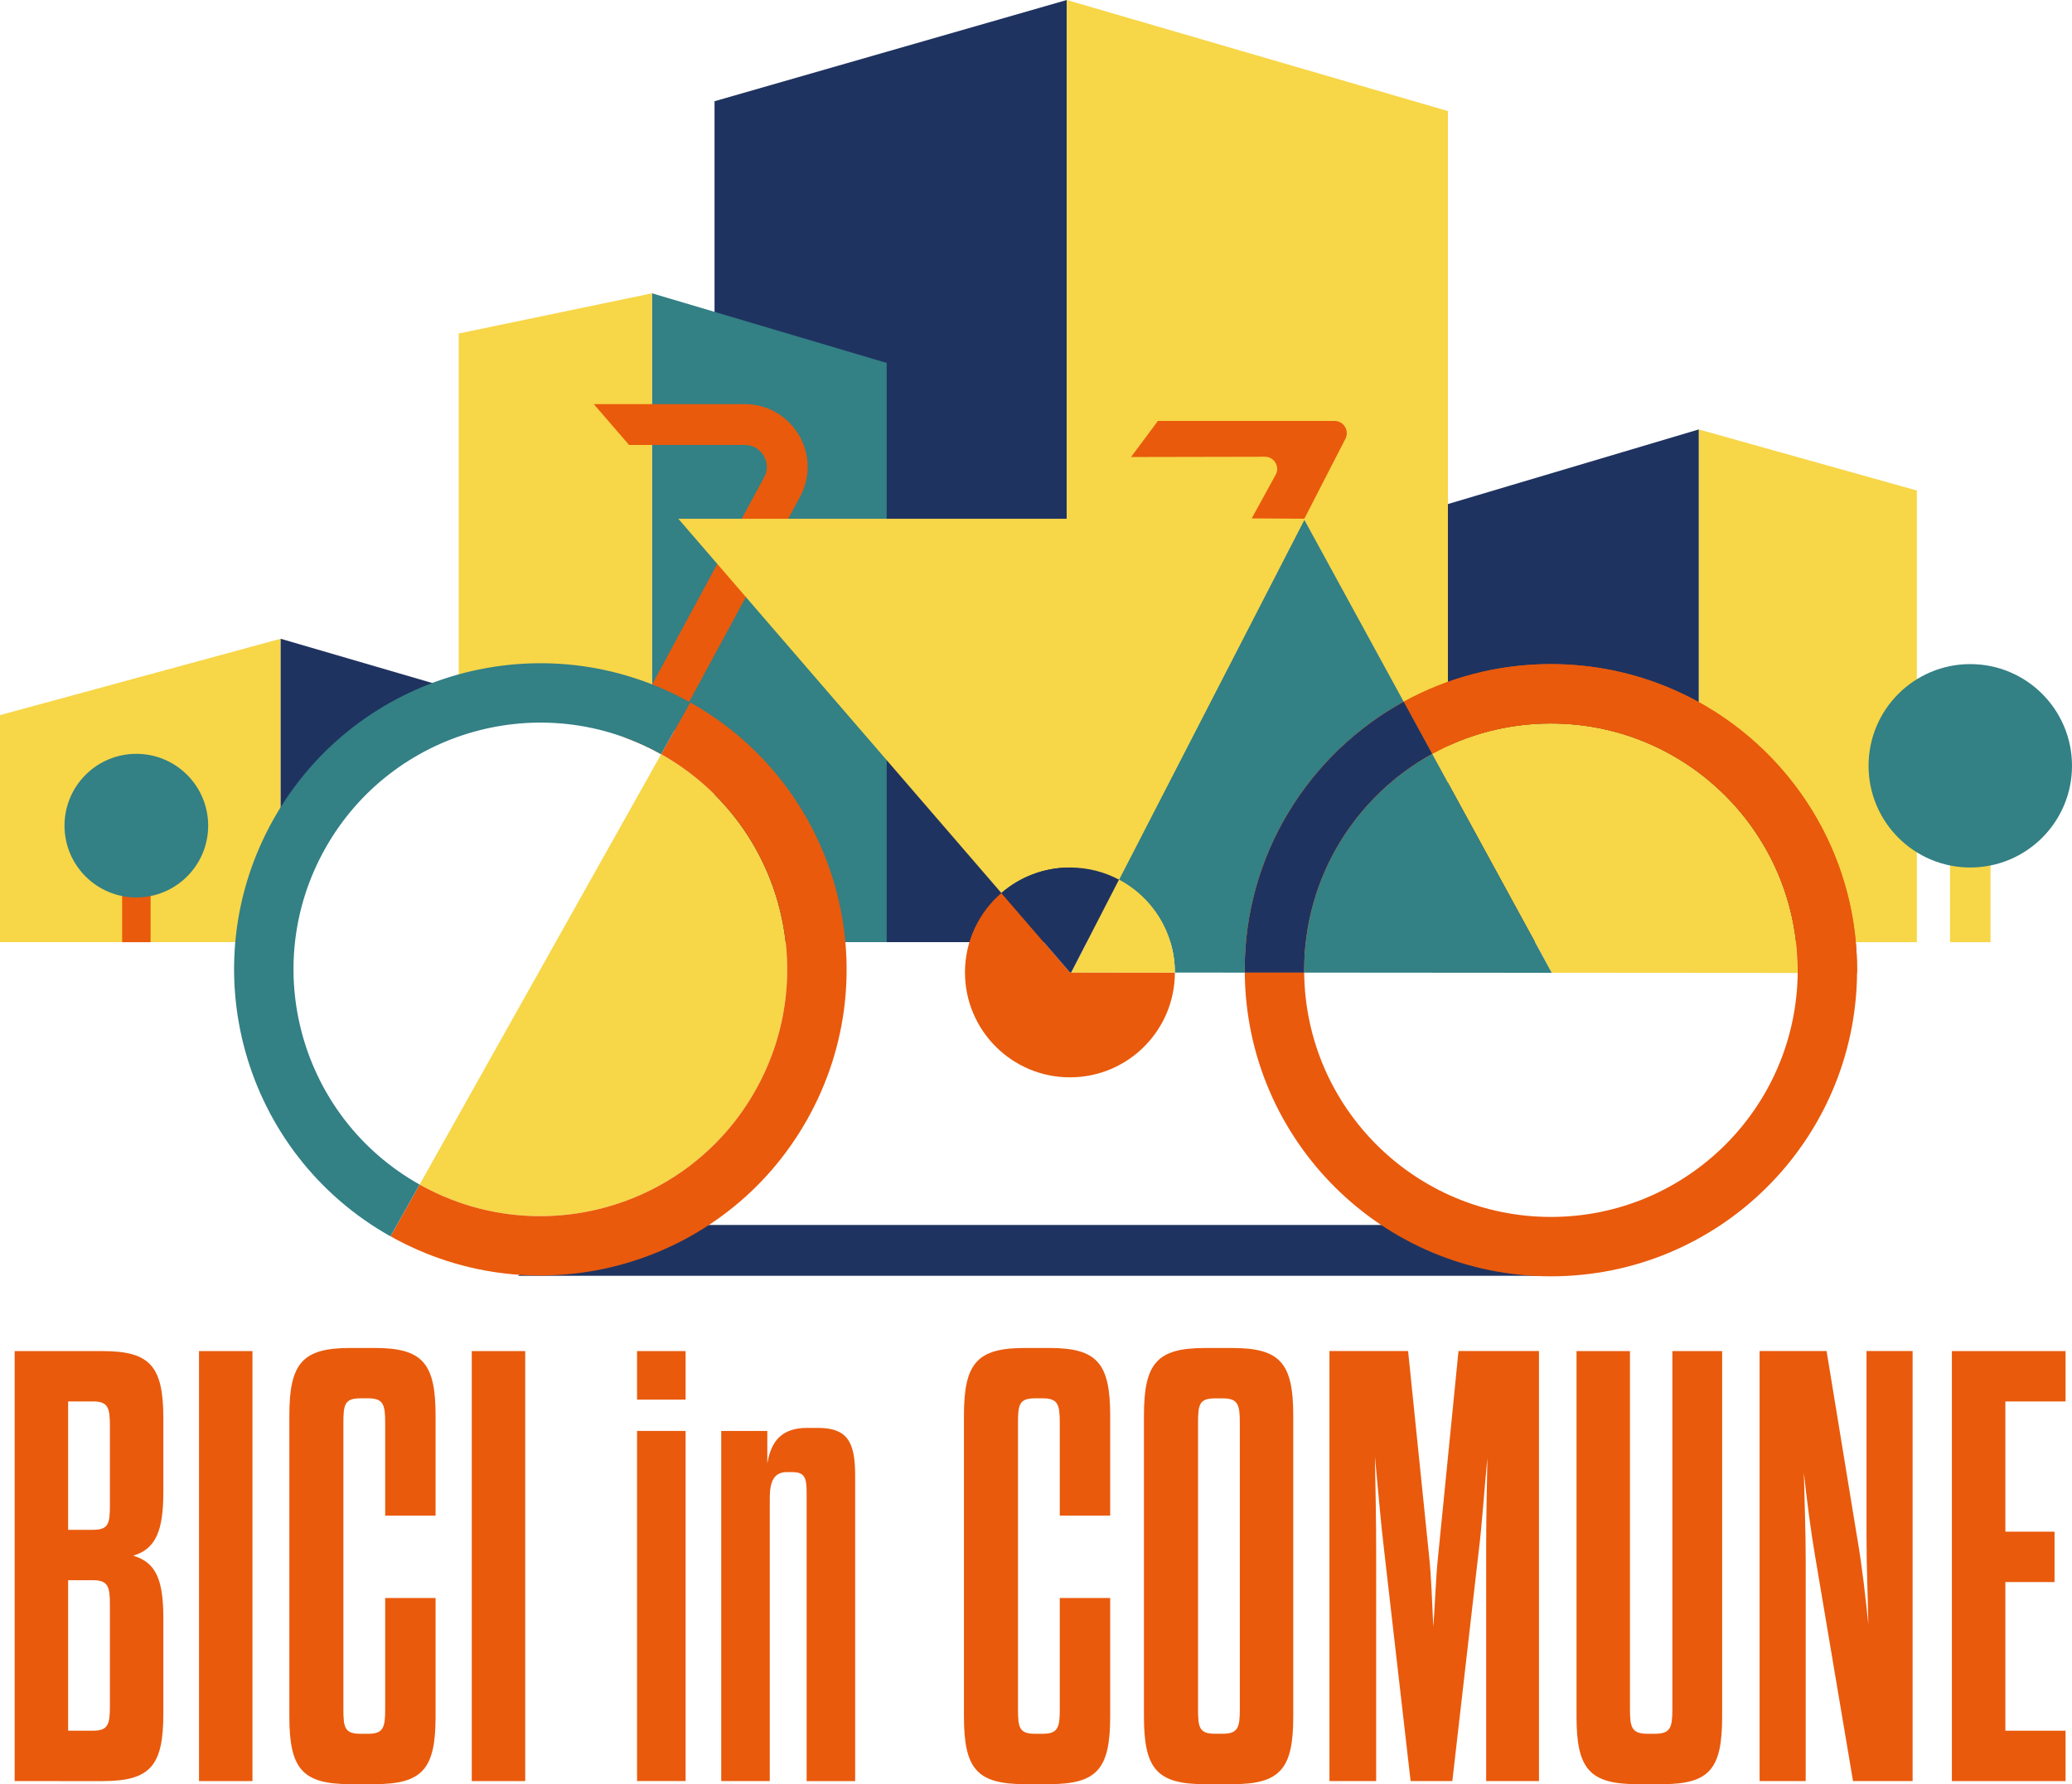
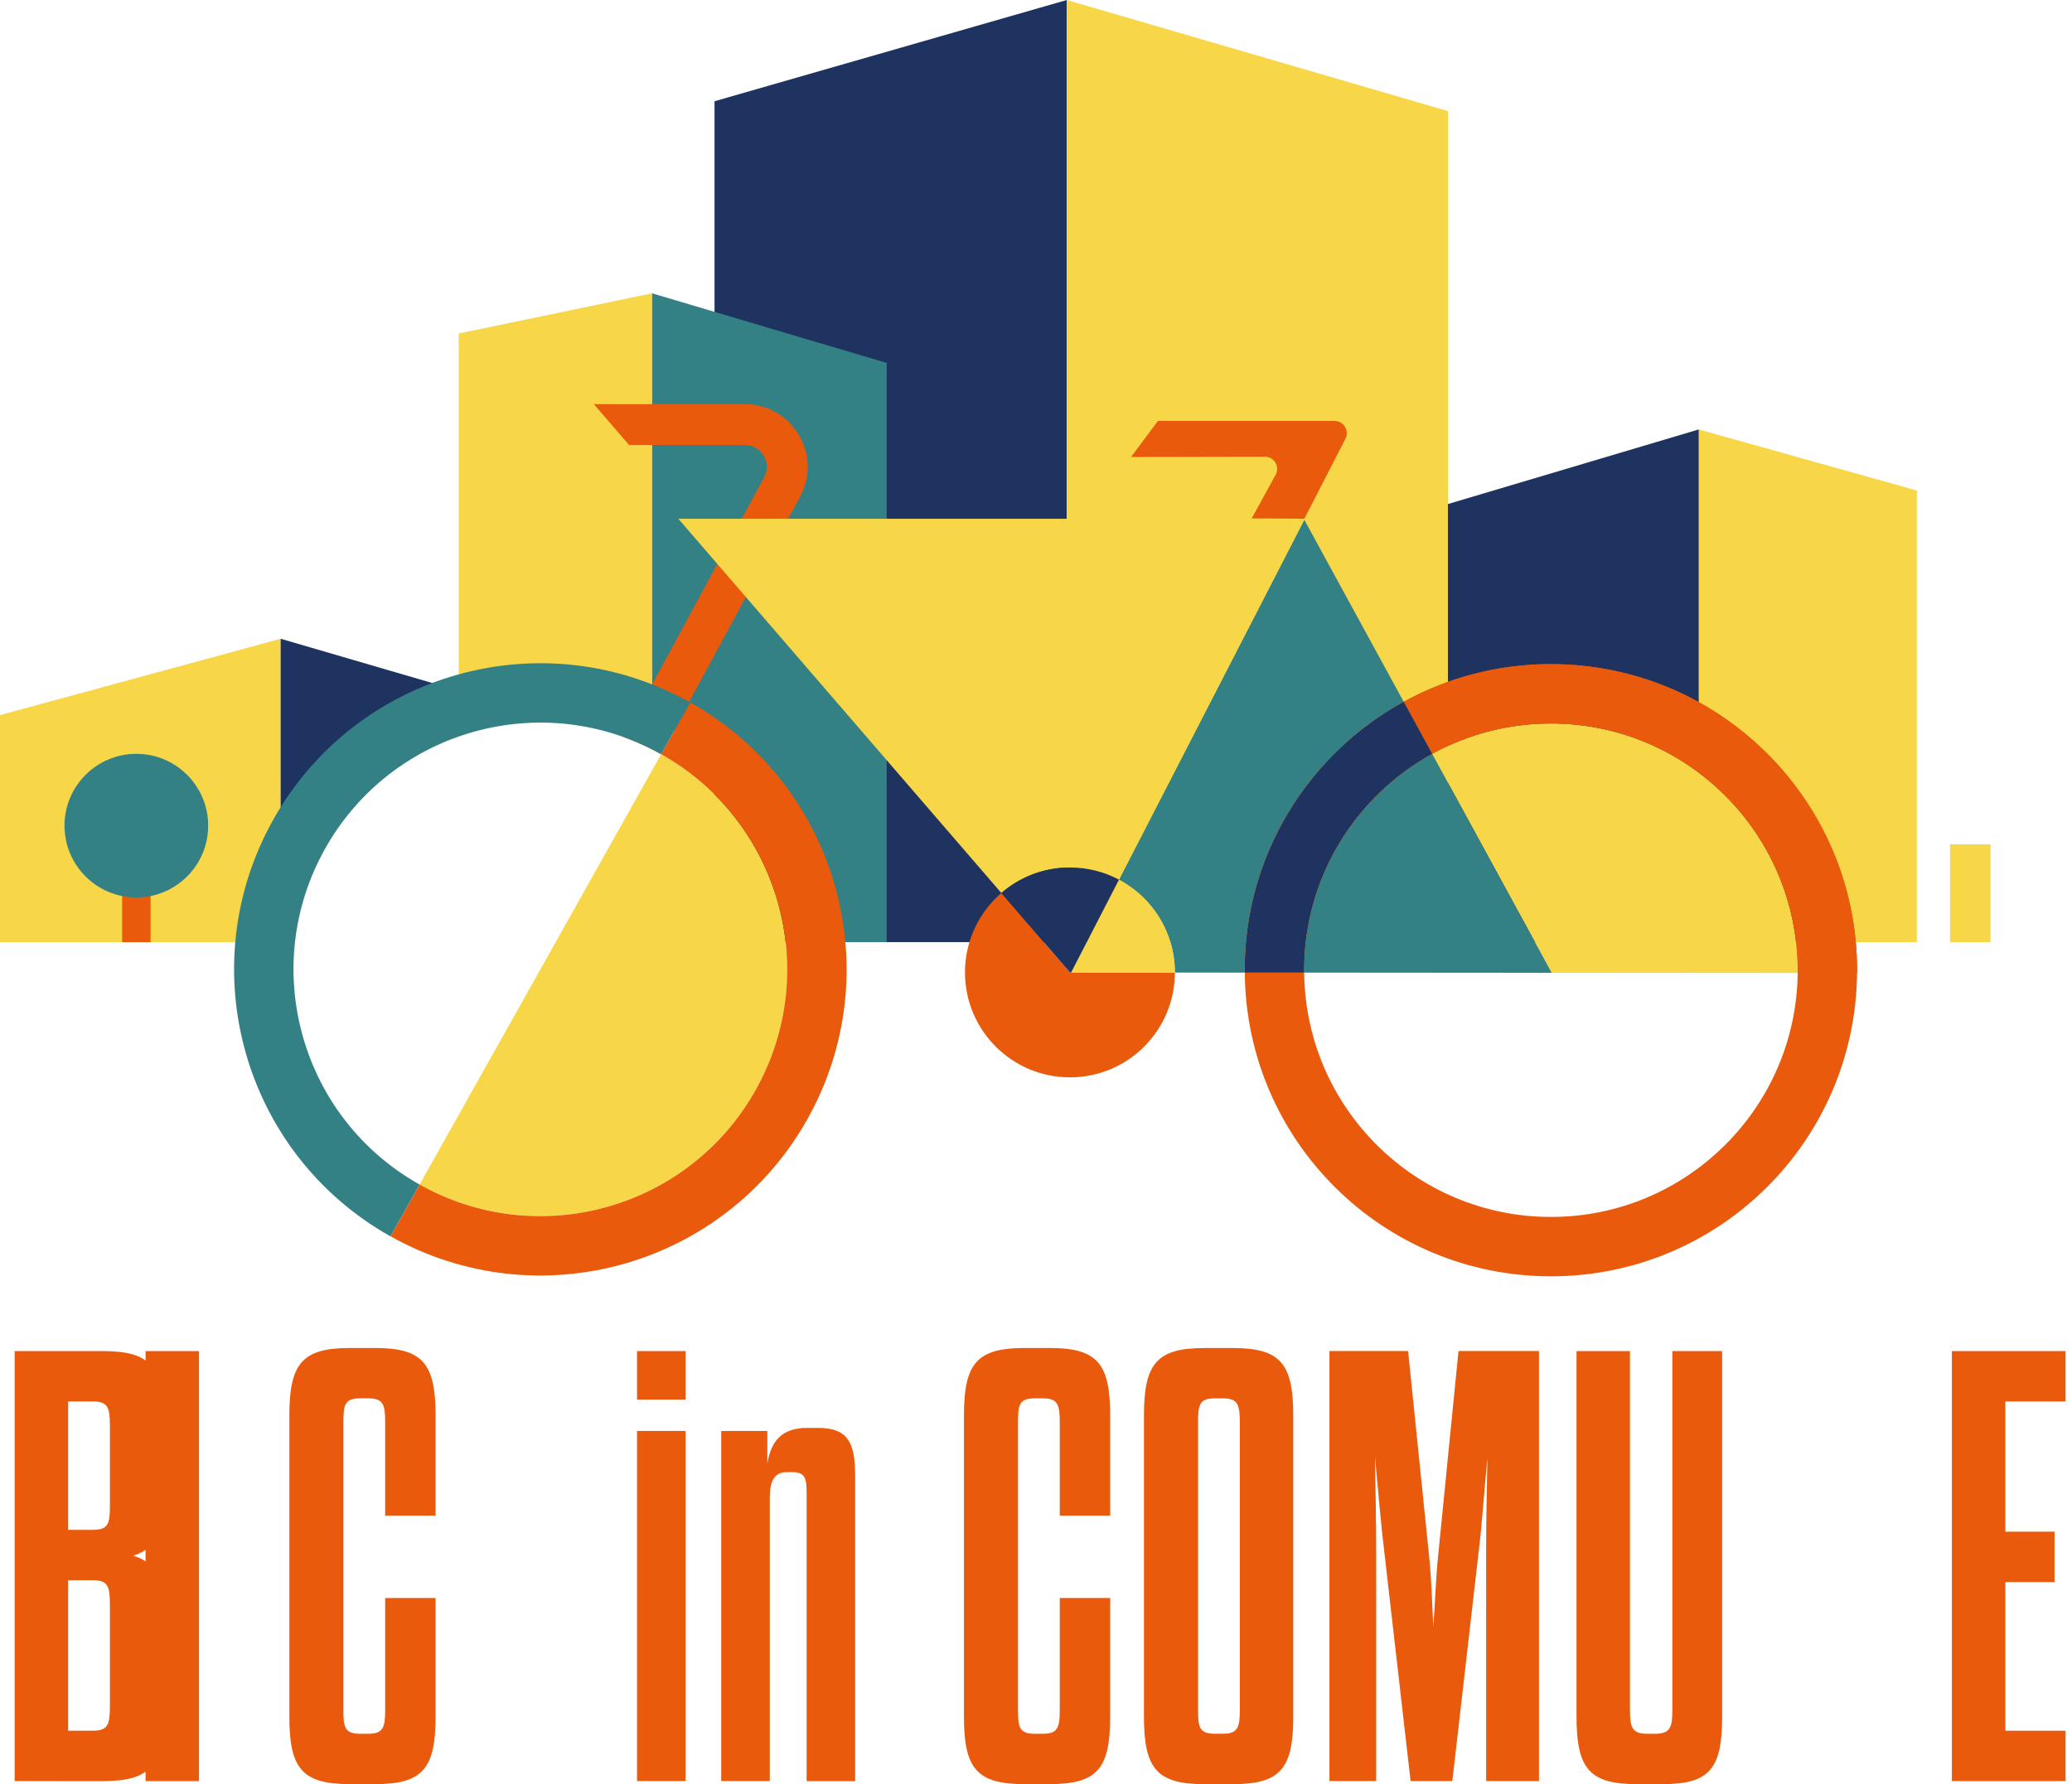
<svg xmlns="http://www.w3.org/2000/svg" id="Livello_1" data-name="Livello 1" viewBox="0 0 538.58 463.86">
  <defs>
    <style>
      .cls-1 {
        fill: none;
        stroke: #2b2523;
        stroke-miterlimit: 10;
        stroke-width: .29px;
      }

      .cls-2 {
        fill: #338085;
      }

      .cls-2, .cls-3, .cls-4, .cls-5 {
        stroke-width: 0px;
      }

      .cls-3 {
        fill: #f7d648;
      }

      .cls-4 {
        fill: #e95a0c;
      }

      .cls-5 {
        fill: #1f3360;
      }
    </style>
  </defs>
  <g>
    <path class="cls-4" d="M3.81,351.27h22.84c12.46,0,15.81,3.99,15.81,17.57v19.01c0,10.06-1.92,14.85-7.83,16.61,5.91,1.76,7.83,6.23,7.83,16.29v24.75c0,13.58-3.35,17.57-15.81,17.57H3.81v-111.8ZM28.57,370.75c0-4.79-.48-6.39-4.47-6.39h-6.39v33.38h6.39c3.99,0,4.47-1.44,4.47-6.23v-20.76ZM17.71,410.84v39.13h6.39c3.99,0,4.47-1.6,4.47-6.39v-26.35c0-4.79-.48-6.39-4.47-6.39h-6.39Z" />
-     <path class="cls-4" d="M51.73,351.27h13.89v111.8h-13.89v-111.8Z" />
+     <path class="cls-4" d="M51.73,351.27v111.8h-13.89v-111.8Z" />
    <path class="cls-4" d="M89.26,444.38c0,4.79.32,6.39,4.47,6.39h1.92c3.99,0,4.47-1.6,4.47-6.39v-28.91h13.1v30.82c0,13.58-3.35,17.57-15.81,17.57h-6.39c-12.46,0-15.81-3.99-15.81-17.57v-78.26c0-13.57,3.35-17.57,15.81-17.57h6.39c12.46,0,15.81,3.99,15.81,17.57v26.03h-13.1v-24.12c0-4.79-.48-6.39-4.47-6.39h-1.92c-4.15,0-4.47,1.6-4.47,6.39v74.42Z" />
-     <path class="cls-4" d="M122.63,351.27h13.89v111.8h-13.89v-111.8Z" />
    <path class="cls-4" d="M165.59,351.27h12.62v12.62h-12.62v-12.62ZM178.21,463.06h-12.62v-91.03h12.62v91.03Z" />
    <path class="cls-4" d="M209.67,463.06v-74.9c0-3.99-.48-5.43-3.83-5.43h-1.28c-3.35,0-4.47,2.4-4.47,6.71v73.63h-12.62v-91.03h11.98v8.46c.96-5.75,3.67-9.26,10.38-9.26h2.71c7.51,0,9.74,3.35,9.74,12.3v79.54h-12.62Z" />
    <path class="cls-4" d="M264.61,444.38c0,4.79.32,6.39,4.47,6.39h1.92c3.99,0,4.47-1.6,4.47-6.39v-28.91h13.1v30.82c0,13.58-3.35,17.57-15.81,17.57h-6.39c-12.46,0-15.81-3.99-15.81-17.57v-78.26c0-13.57,3.35-17.57,15.81-17.57h6.39c12.46,0,15.81,3.99,15.81,17.57v26.03h-13.1v-24.12c0-4.79-.48-6.39-4.47-6.39h-1.92c-4.15,0-4.47,1.6-4.47,6.39v74.42Z" />
    <path class="cls-4" d="M297.35,368.04c0-13.57,3.35-17.57,15.81-17.57h7.19c12.46,0,15.81,3.99,15.81,17.57v78.26c0,13.58-3.35,17.57-15.81,17.57h-7.19c-12.46,0-15.81-3.99-15.81-17.57v-78.26ZM322.27,369.95c0-4.79-.48-6.39-4.47-6.39h-1.92c-4.15,0-4.47,1.6-4.47,6.39v74.42c0,4.79.32,6.39,4.47,6.39h1.92c3.99,0,4.47-1.6,4.47-6.39v-74.42Z" />
    <path class="cls-4" d="M377.52,463.06h-10.86l-6.87-59.89c-.8-6.39-1.6-16.13-2.4-24.44.16,8.15.32,17.25.32,24.44v59.89h-12.14v-111.8h20.44l5.43,53.02c.64,5.91.8,12.46,1.12,18.69.48-6.23.64-12.78,1.28-18.69l5.27-53.02h20.92v111.8h-13.73v-59.89c0-7.19.16-16.13.32-24.12-.8,8.15-1.44,17.89-2.24,24.12l-6.87,59.89Z" />
    <path class="cls-4" d="M423.68,444.38c0,4.79.48,6.39,4.63,6.39h1.76c4.15,0,4.63-1.6,4.63-6.39v-93.11h12.94v95.03c0,13.58-3.19,17.57-15.65,17.57h-6.39c-12.46,0-15.81-3.99-15.81-17.57v-95.03h13.89v93.11Z" />
-     <path class="cls-4" d="M471.91,405.25c-1.28-7.51-2.24-15.17-3.03-22.36.16,7.19.48,15.01.48,22.36v57.81h-11.98v-111.8h17.41l7.98,48.71c1.28,7.35,2.08,14.85,2.88,22.36-.16-7.83-.48-15.17-.48-22.52v-48.55h11.98v111.8h-15.49l-9.74-57.81Z" />
    <path class="cls-4" d="M521.26,398.22h12.78v13.1h-12.78v38.65h15.65v13.1h-29.55v-111.8h29.55v13.1h-15.65v33.86Z" />
  </g>
  <g>
    <polygon class="cls-5" points="185.73 26.32 277.29 0 277.29 192.04 301.34 192.04 301.34 244.94 185.73 244.94 185.73 26.32" />
    <path class="cls-2" d="M169.46,76.26v108.29l27.5,25.33c.8.41,16.39,35.06,16.39,35.06h17.13s0-150.58,0-150.58l-61.02-18.11Z" />
    <polygon class="cls-3" points="169.46 184.55 169.46 76.26 119.24 86.71 119.24 183.06 169.46 184.55" />
    <polygon class="cls-3" points="72.95 212.34 72.95 166.07 0 185.92 0 244.94 67.68 244.94 72.95 212.34" />
    <g>
      <rect class="cls-4" x="31.75" y="227.12" width="7.39" height="17.84" />
      <circle class="cls-2" cx="35.44" cy="214.66" r="18.67" />
    </g>
    <polygon class="cls-3" points="498.25 244.96 478.66 244.96 441.56 205.73 441.56 111.65 498.25 127.53 498.25 244.96" />
    <polygon class="cls-5" points="441.56 190.7 441.56 111.65 393.03 126.09 344.51 140.52 344.51 244.94 393.03 244.94 429.83 244.94 478.35 244.94 458.32 205.42 441.56 190.7" />
    <polygon class="cls-3" points="376.36 244.94 376.36 28.88 277.29 0 277.29 244.94 376.36 244.94" />
    <g>
      <rect class="cls-3" x="506.87" y="219.52" width="10.53" height="25.44" />
-       <circle class="cls-2" cx="512.14" cy="199.1" r="26.44" />
    </g>
    <polygon class="cls-1" points="142.9 249.99 142.9 249.99 142.88 250.01 142.91 250.03 142.9 249.99" />
    <polygon class="cls-1" points="142.86 250 142.88 250.01 142.9 249.99 142.86 250" />
    <path class="cls-4" d="M346.9,109.44h-45.92l-6.99,9.38,34.82-.07c2.4,0,3.93,2.57,2.78,4.68l-6.23,11.35,13.68.08,10.68-20.79c1.08-2.11-.45-4.62-2.82-4.62Z" />
-     <polygon class="cls-5" points="391.46 318.48 149.44 318.48 134.68 331.69 405.15 331.69 391.46 318.48" />
    <path class="cls-3" d="M467.26,252.96c0-.24,0-.48,0-.72,0-35.43-28.72-64.15-64.15-64.15-11.18,0-21.7,2.87-30.85,7.9l31.08,56.92,63.91.05Z" />
    <path class="cls-4" d="M403.13,172.66c-13.87,0-26.9,3.55-38.25,9.78l7.4,13.55c9.15-5.03,19.67-7.9,30.85-7.9,35.43,0,64.15,28.72,64.15,64.15,0,.24,0,.48,0,.72h15.44c0-.23,0-.48,0-.72,0-43.95-35.63-79.58-79.58-79.58Z" />
    <path class="cls-3" d="M196.4,283.42c17.34-30.9,6.34-70-24.55-87.33l-62.78,111.88c30.9,17.34,70,6.34,87.33-24.55Z" />
    <path class="cls-4" d="M179.4,182.63l-7.55,13.46c30.9,17.34,41.89,56.44,24.55,87.33-17.34,30.9-56.44,41.89-87.33,24.55l-7.55,13.46c38.33,21.51,86.84,7.87,108.35-30.46,21.51-38.33,7.87-86.84-30.46-108.35Z" />
    <path class="cls-4" d="M207.61,113.04c-2.97-4.99-8.22-7.97-14.02-7.97h-39.24l9.17,10.62h30.08c2.92,0,4.4,1.95,4.9,2.78.5.84,1.51,3.06.12,5.63l-36.51,67.54c3.29,1.19,6.54,2.64,9.69,4.41l36.16-66.89c2.76-5.11,2.63-11.14-.34-16.13Z" />
    <polygon class="cls-5" points="123.46 180.82 72.95 166.07 72.95 212.34 79.87 212.34 123.46 180.82" />
    <path class="cls-2" d="M109.06,307.97c-30.9-17.34-41.89-56.44-24.55-87.33,17.34-30.9,56.44-41.89,87.33-24.55l7.55-13.46c-38.33-21.51-86.84-7.87-108.35,30.46-21.51,38.33-7.87,86.84,30.46,108.35l7.55-13.46Z" />
    <path class="cls-4" d="M403.13,172.66c-13.87,0-26.9,3.55-38.25,9.78l7.4,13.55c9.15-5.03,19.67-7.9,30.85-7.9,35.43,0,64.15,28.72,64.15,64.15,0,.24,0,.48,0,.72-.39,35.09-28.95,63.43-64.14,63.43s-63.8-28.38-64.14-63.52h-15.44c.33,43.66,35.83,78.96,79.58,78.96s79.18-35.24,79.57-78.85c0-.24,0-.49,0-.73,0-43.95-35.63-79.58-79.58-79.58Z" />
    <path class="cls-2" d="M364.87,182.44l7.4,13.55c-19.84,10.91-33.29,32.01-33.29,56.25,0,.21,0,.42,0,.63l64.37.05-64.32-117.78-48.18,93.58c8.64,4.58,14.53,13.66,14.53,24.12v.02s18.16.01,18.16.01c0-.21,0-.41,0-.62,0-30.09,16.7-56.27,41.33-69.8" />
    <path class="cls-4" d="M338.98,252.24c0-24.24,13.45-45.34,33.29-56.25l-7.4-13.55c-24.63,13.53-41.33,39.71-41.33,69.8,0,.21,0,.41,0,.62h15.44c0-.2,0-.41,0-.62Z" />
    <path class="cls-5" d="M338.98,252.24c0-24.24,13.45-45.34,33.29-56.25l-7.4-13.55c-24.63,13.53-41.33,39.71-41.33,69.8,0,.21,0,.41,0,.62h15.44c0-.2,0-.41,0-.62Z" />
    <path class="cls-4" d="M278.44,252.82h-.33l-17.82-20.65c-5.79,5-9.46,12.39-9.46,20.65,0,15.06,12.21,27.28,27.28,27.28s27.27-12.2,27.28-27.26l-26.95-.02" />
    <path class="cls-3" d="M290.86,228.71l-12.42,24.12,26.95.02v-.02c0-10.46-5.89-19.54-14.53-24.12h0" />
    <path class="cls-3" d="M290.86,228.71l48.18-93.58-.14-.25h-162.58l83.97,97.3c4.78-4.13,11-6.63,17.82-6.63,4.61,0,8.94,1.15,12.75,3.16Z" />
    <path class="cls-5" d="M278.44,252.82l12.42-24.12c-3.81-2.02-8.14-3.16-12.75-3.16-6.81,0-13.04,2.5-17.82,6.63l17.82,20.65h.33Z" />
  </g>
</svg>